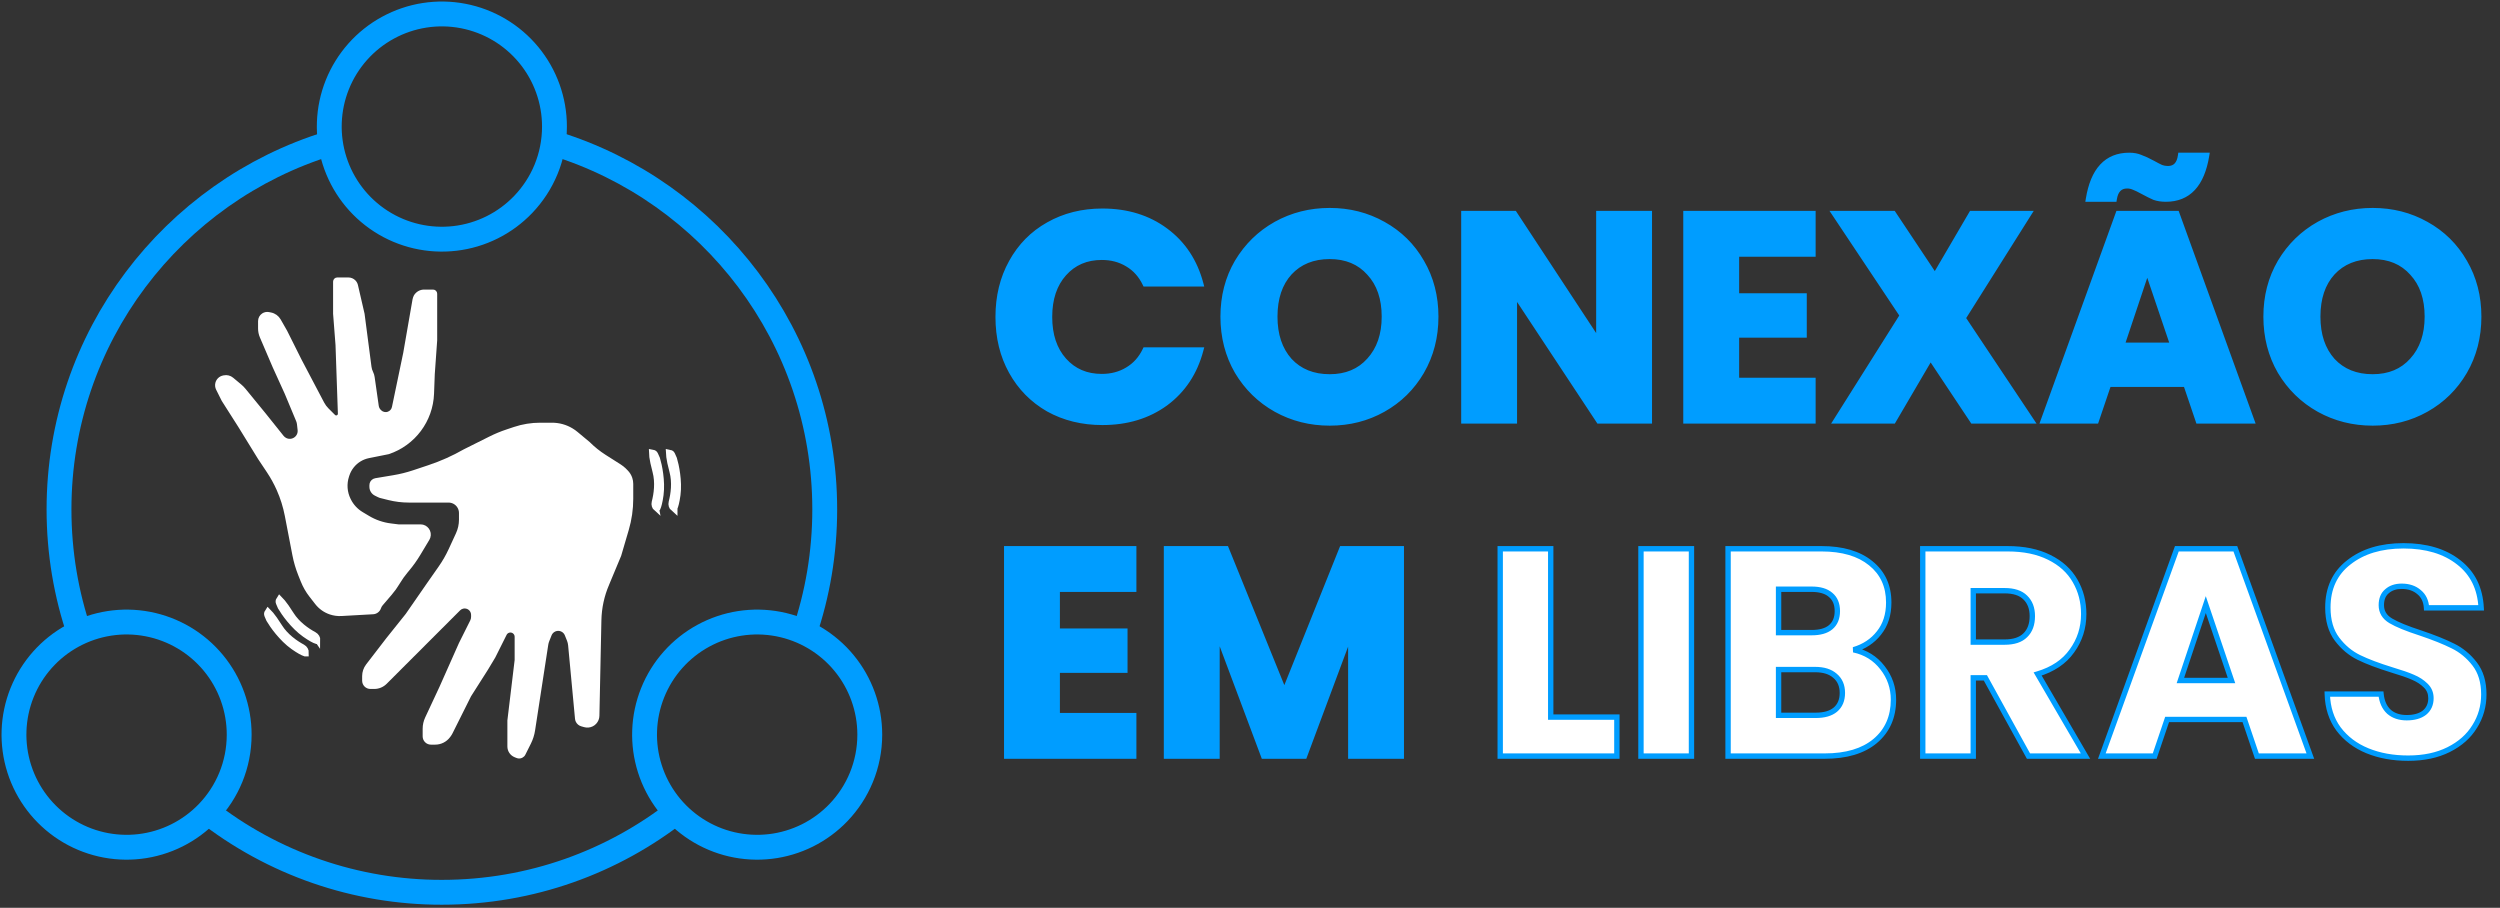
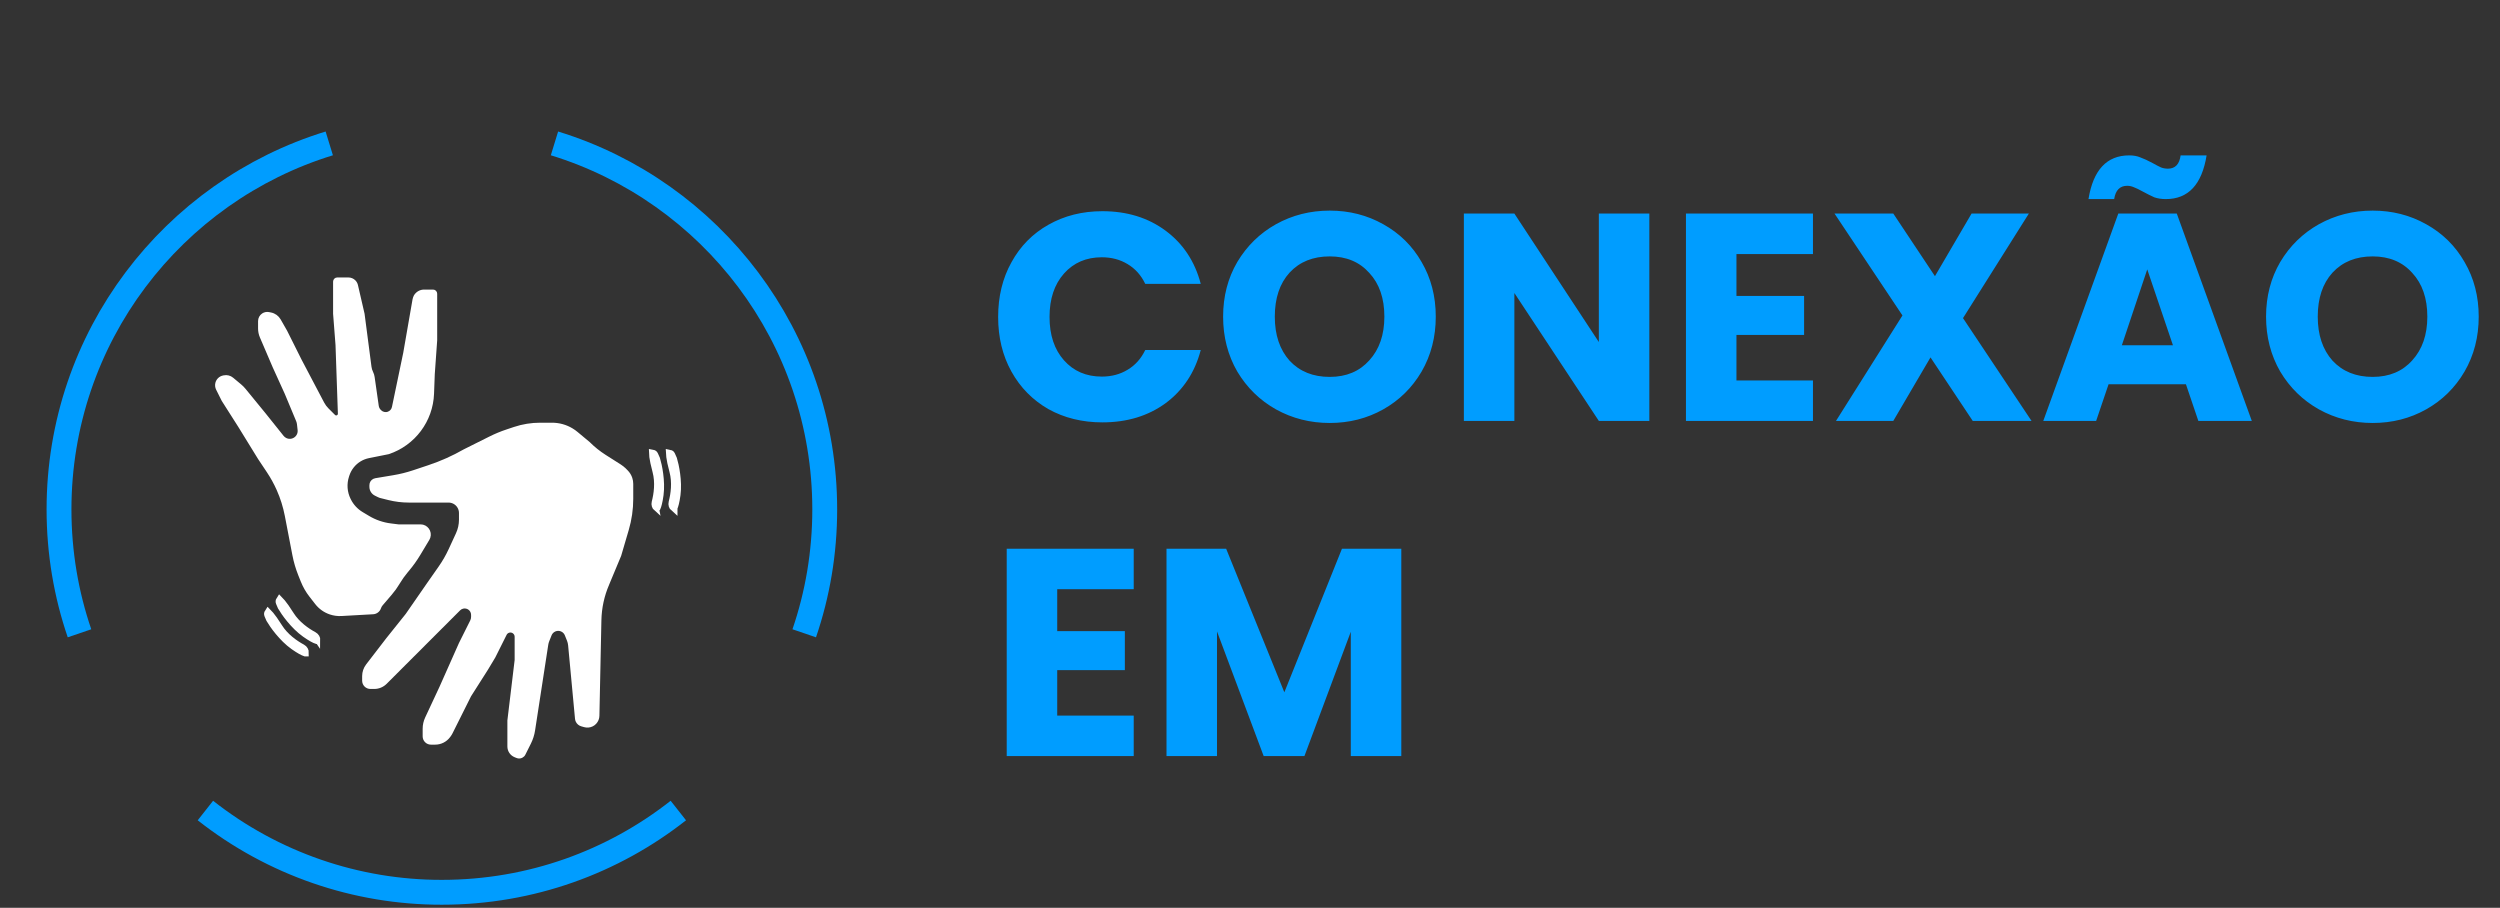
<svg xmlns="http://www.w3.org/2000/svg" width="179" height="65" viewBox="0 0 179 65" fill="none">
  <rect x="0" y="0" width="179" height="65" fill="#333333" stroke="none" />
  <mask id="path-1-outside-1_315_5" maskUnits="userSpaceOnUse" x="70.769" y="10.136" width="108" height="45" fill="black">
    <rect fill="white" x="70.769" y="10.136" width="108" height="45" />
-     <path d="M71.467 22.693C71.467 21.227 71.784 19.922 72.419 18.781C73.053 17.625 73.934 16.729 75.062 16.095C76.204 15.446 77.494 15.122 78.932 15.122C80.694 15.122 82.203 15.587 83.458 16.518C84.712 17.448 85.551 18.717 85.974 20.324H81.999C81.702 19.704 81.279 19.232 80.73 18.907C80.194 18.583 79.581 18.421 78.89 18.421C77.776 18.421 76.874 18.809 76.183 19.584C75.492 20.36 75.147 21.396 75.147 22.693C75.147 23.99 75.492 25.026 76.183 25.801C76.874 26.577 77.776 26.964 78.89 26.964C79.581 26.964 80.194 26.802 80.73 26.478C81.279 26.154 81.702 25.681 81.999 25.061H85.974C85.551 26.668 84.712 27.937 83.458 28.868C82.203 29.784 80.694 30.242 78.932 30.242C77.494 30.242 76.204 29.925 75.062 29.291C73.934 28.642 73.053 27.747 72.419 26.605C71.784 25.463 71.467 24.159 71.467 22.693ZM95.209 30.285C93.814 30.285 92.531 29.96 91.361 29.312C90.205 28.663 89.281 27.761 88.59 26.605C87.914 25.435 87.575 24.124 87.575 22.672C87.575 21.22 87.914 19.916 88.59 18.759C89.281 17.603 90.205 16.701 91.361 16.053C92.531 15.404 93.814 15.08 95.209 15.08C96.605 15.08 97.881 15.404 99.037 16.053C100.207 16.701 101.123 17.603 101.786 18.759C102.463 19.916 102.801 21.22 102.801 22.672C102.801 24.124 102.463 25.435 101.786 26.605C101.109 27.761 100.193 28.663 99.037 29.312C97.881 29.96 96.605 30.285 95.209 30.285ZM95.209 26.986C96.394 26.986 97.338 26.591 98.043 25.801C98.762 25.012 99.121 23.969 99.121 22.672C99.121 21.36 98.762 20.317 98.043 19.542C97.338 18.752 96.394 18.358 95.209 18.358C94.011 18.358 93.052 18.745 92.333 19.521C91.629 20.296 91.276 21.346 91.276 22.672C91.276 23.983 91.629 25.033 92.333 25.823C93.052 26.598 94.011 26.986 95.209 26.986ZM118.093 30.137H114.477L108.429 20.98V30.137H104.813V15.291H108.429L114.477 24.49V15.291H118.093V30.137ZM124.33 18.189V21.191H129.173V23.983H124.33V27.239H129.808V30.137H120.714V15.291H129.808V18.189H124.33ZM141.248 30.137L138.224 25.59L135.56 30.137H131.457L136.215 22.587L131.352 15.291H135.56L138.542 19.774L141.164 15.291H145.266L140.551 22.777L145.457 30.137H141.248ZM156.513 27.514H150.973L150.084 30.137H146.299L151.67 15.291H155.858L161.229 30.137H157.401L156.513 27.514ZM155.583 24.723L153.743 19.288L151.924 24.723H155.583ZM149.535 14.255C149.873 12.169 150.846 11.125 152.453 11.125C152.763 11.125 153.031 11.175 153.256 11.273C153.496 11.358 153.785 11.492 154.124 11.675C154.377 11.816 154.582 11.922 154.737 11.992C154.892 12.049 155.054 12.077 155.223 12.077C155.745 12.077 156.048 11.76 156.132 11.125H157.993C157.655 13.212 156.682 14.255 155.075 14.255C154.765 14.255 154.49 14.213 154.25 14.128C154.025 14.03 153.743 13.889 153.405 13.705C153.151 13.564 152.946 13.466 152.791 13.409C152.636 13.339 152.474 13.303 152.305 13.303C151.783 13.303 151.473 13.621 151.374 14.255H149.535ZM169.884 30.285C168.489 30.285 167.206 29.96 166.036 29.312C164.88 28.663 163.956 27.761 163.265 26.605C162.589 25.435 162.25 24.124 162.25 22.672C162.25 21.22 162.589 19.916 163.265 18.759C163.956 17.603 164.88 16.701 166.036 16.053C167.206 15.404 168.489 15.08 169.884 15.08C171.28 15.08 172.556 15.404 173.712 16.053C174.882 16.701 175.799 17.603 176.461 18.759C177.138 19.916 177.476 21.22 177.476 22.672C177.476 24.124 177.138 25.435 176.461 26.605C175.784 27.761 174.868 28.663 173.712 29.312C172.556 29.96 171.28 30.285 169.884 30.285ZM169.884 26.986C171.069 26.986 172.013 26.591 172.718 25.801C173.437 25.012 173.797 23.969 173.797 22.672C173.797 21.36 173.437 20.317 172.718 19.542C172.013 18.752 171.069 18.358 169.884 18.358C168.686 18.358 167.727 18.745 167.008 19.521C166.304 20.296 165.951 21.346 165.951 22.672C165.951 23.983 166.304 25.033 167.008 25.823C167.727 26.598 168.686 26.986 169.884 26.986ZM75.697 42.188V45.191H80.539V47.983H75.697V51.239H81.174V54.136H72.081V39.291H81.174V42.188H75.697ZM100.333 39.291V54.136H96.717V45.234L93.397 54.136H90.479L87.138 45.212V54.136H83.521V39.291H87.793L91.959 49.569L96.083 39.291H100.333Z" />
    <path d="M111.031 51.345H115.768V54.136H107.415V39.291H111.031V51.345ZM121.109 39.291V54.136H117.493V39.291H121.109ZM132.717 46.524C133.577 46.707 134.268 47.137 134.789 47.813C135.311 48.476 135.572 49.237 135.572 50.097C135.572 51.338 135.135 52.325 134.261 53.058C133.401 53.777 132.195 54.136 130.644 54.136H123.729V39.291H130.412C131.92 39.291 133.098 39.637 133.943 40.328C134.803 41.018 135.233 41.956 135.233 43.14C135.233 44.014 135.001 44.74 134.536 45.318C134.084 45.896 133.478 46.298 132.717 46.524ZM127.346 45.297H129.714C130.306 45.297 130.757 45.17 131.067 44.916C131.392 44.649 131.554 44.261 131.554 43.753C131.554 43.246 131.392 42.858 131.067 42.59C130.757 42.322 130.306 42.188 129.714 42.188H127.346V45.297ZM130.01 51.218C130.616 51.218 131.082 51.084 131.406 50.816C131.744 50.534 131.913 50.133 131.913 49.611C131.913 49.089 131.737 48.681 131.385 48.385C131.046 48.089 130.574 47.94 129.968 47.94H127.346V51.218H130.01ZM145.24 54.136L142.152 48.532H141.285V54.136H137.669V39.291H143.738C144.908 39.291 145.902 39.496 146.72 39.905C147.552 40.313 148.172 40.877 148.581 41.596C148.99 42.301 149.194 43.091 149.194 43.965C149.194 44.952 148.912 45.833 148.348 46.608C147.798 47.384 146.981 47.933 145.895 48.258L149.321 54.136H145.24ZM141.285 45.974H143.527C144.189 45.974 144.683 45.812 145.007 45.487C145.345 45.163 145.515 44.705 145.515 44.113C145.515 43.549 145.345 43.105 145.007 42.781C144.683 42.456 144.189 42.294 143.527 42.294H141.285V45.974ZM160.705 51.514H155.165L154.277 54.136H150.491L155.863 39.291H160.05L165.421 54.136H161.594L160.705 51.514ZM159.775 48.723L157.935 43.288L156.116 48.723H159.775ZM172.427 54.285C171.342 54.285 170.369 54.108 169.509 53.756C168.649 53.403 167.958 52.882 167.436 52.191C166.929 51.5 166.661 50.668 166.633 49.696H170.482C170.538 50.245 170.728 50.668 171.053 50.964C171.377 51.246 171.8 51.387 172.321 51.387C172.857 51.387 173.28 51.267 173.59 51.028C173.9 50.774 174.055 50.429 174.055 49.992C174.055 49.625 173.929 49.322 173.675 49.082C173.435 48.843 173.132 48.645 172.766 48.49C172.413 48.335 171.906 48.159 171.243 47.962C170.284 47.666 169.502 47.37 168.896 47.073C168.289 46.777 167.768 46.34 167.331 45.762C166.894 45.184 166.675 44.43 166.675 43.5C166.675 42.118 167.176 41.039 168.177 40.264C169.178 39.475 170.482 39.08 172.089 39.08C173.724 39.08 175.042 39.475 176.043 40.264C177.044 41.039 177.58 42.125 177.65 43.521H173.738C173.71 43.041 173.534 42.668 173.21 42.4C172.885 42.118 172.469 41.977 171.962 41.977C171.525 41.977 171.172 42.097 170.905 42.337C170.637 42.562 170.503 42.893 170.503 43.33C170.503 43.81 170.728 44.183 171.18 44.451C171.631 44.719 172.336 45.008 173.294 45.318C174.253 45.642 175.028 45.953 175.62 46.249C176.227 46.545 176.748 46.975 177.185 47.539C177.622 48.103 177.841 48.829 177.841 49.717C177.841 50.563 177.622 51.331 177.185 52.022C176.762 52.713 176.142 53.262 175.324 53.671C174.507 54.08 173.541 54.285 172.427 54.285Z" />
  </mask>
  <path d="M71.467 22.693C71.467 21.227 71.784 19.922 72.419 18.781C73.053 17.625 73.934 16.729 75.062 16.095C76.204 15.446 77.494 15.122 78.932 15.122C80.694 15.122 82.203 15.587 83.458 16.518C84.712 17.448 85.551 18.717 85.974 20.324H81.999C81.702 19.704 81.279 19.232 80.73 18.907C80.194 18.583 79.581 18.421 78.89 18.421C77.776 18.421 76.874 18.809 76.183 19.584C75.492 20.36 75.147 21.396 75.147 22.693C75.147 23.99 75.492 25.026 76.183 25.801C76.874 26.577 77.776 26.964 78.89 26.964C79.581 26.964 80.194 26.802 80.73 26.478C81.279 26.154 81.702 25.681 81.999 25.061H85.974C85.551 26.668 84.712 27.937 83.458 28.868C82.203 29.784 80.694 30.242 78.932 30.242C77.494 30.242 76.204 29.925 75.062 29.291C73.934 28.642 73.053 27.747 72.419 26.605C71.784 25.463 71.467 24.159 71.467 22.693ZM95.209 30.285C93.814 30.285 92.531 29.96 91.361 29.312C90.205 28.663 89.281 27.761 88.59 26.605C87.914 25.435 87.575 24.124 87.575 22.672C87.575 21.22 87.914 19.916 88.59 18.759C89.281 17.603 90.205 16.701 91.361 16.053C92.531 15.404 93.814 15.08 95.209 15.08C96.605 15.08 97.881 15.404 99.037 16.053C100.207 16.701 101.123 17.603 101.786 18.759C102.463 19.916 102.801 21.22 102.801 22.672C102.801 24.124 102.463 25.435 101.786 26.605C101.109 27.761 100.193 28.663 99.037 29.312C97.881 29.96 96.605 30.285 95.209 30.285ZM95.209 26.986C96.394 26.986 97.338 26.591 98.043 25.801C98.762 25.012 99.121 23.969 99.121 22.672C99.121 21.36 98.762 20.317 98.043 19.542C97.338 18.752 96.394 18.358 95.209 18.358C94.011 18.358 93.052 18.745 92.333 19.521C91.629 20.296 91.276 21.346 91.276 22.672C91.276 23.983 91.629 25.033 92.333 25.823C93.052 26.598 94.011 26.986 95.209 26.986ZM118.093 30.137H114.477L108.429 20.98V30.137H104.813V15.291H108.429L114.477 24.49V15.291H118.093V30.137ZM124.33 18.189V21.191H129.173V23.983H124.33V27.239H129.808V30.137H120.714V15.291H129.808V18.189H124.33ZM141.248 30.137L138.224 25.59L135.56 30.137H131.457L136.215 22.587L131.352 15.291H135.56L138.542 19.774L141.164 15.291H145.266L140.551 22.777L145.457 30.137H141.248ZM156.513 27.514H150.973L150.084 30.137H146.299L151.67 15.291H155.858L161.229 30.137H157.401L156.513 27.514ZM155.583 24.723L153.743 19.288L151.924 24.723H155.583ZM149.535 14.255C149.873 12.169 150.846 11.125 152.453 11.125C152.763 11.125 153.031 11.175 153.256 11.273C153.496 11.358 153.785 11.492 154.124 11.675C154.377 11.816 154.582 11.922 154.737 11.992C154.892 12.049 155.054 12.077 155.223 12.077C155.745 12.077 156.048 11.76 156.132 11.125H157.993C157.655 13.212 156.682 14.255 155.075 14.255C154.765 14.255 154.49 14.213 154.25 14.128C154.025 14.03 153.743 13.889 153.405 13.705C153.151 13.564 152.946 13.466 152.791 13.409C152.636 13.339 152.474 13.303 152.305 13.303C151.783 13.303 151.473 13.621 151.374 14.255H149.535ZM169.884 30.285C168.489 30.285 167.206 29.96 166.036 29.312C164.88 28.663 163.956 27.761 163.265 26.605C162.589 25.435 162.25 24.124 162.25 22.672C162.25 21.22 162.589 19.916 163.265 18.759C163.956 17.603 164.88 16.701 166.036 16.053C167.206 15.404 168.489 15.08 169.884 15.08C171.28 15.08 172.556 15.404 173.712 16.053C174.882 16.701 175.799 17.603 176.461 18.759C177.138 19.916 177.476 21.22 177.476 22.672C177.476 24.124 177.138 25.435 176.461 26.605C175.784 27.761 174.868 28.663 173.712 29.312C172.556 29.96 171.28 30.285 169.884 30.285ZM169.884 26.986C171.069 26.986 172.013 26.591 172.718 25.801C173.437 25.012 173.797 23.969 173.797 22.672C173.797 21.36 173.437 20.317 172.718 19.542C172.013 18.752 171.069 18.358 169.884 18.358C168.686 18.358 167.727 18.745 167.008 19.521C166.304 20.296 165.951 21.346 165.951 22.672C165.951 23.983 166.304 25.033 167.008 25.823C167.727 26.598 168.686 26.986 169.884 26.986ZM75.697 42.188V45.191H80.539V47.983H75.697V51.239H81.174V54.136H72.081V39.291H81.174V42.188H75.697ZM100.333 39.291V54.136H96.717V45.234L93.397 54.136H90.479L87.138 45.212V54.136H83.521V39.291H87.793L91.959 49.569L96.083 39.291H100.333Z" fill="#009DFF" />
-   <path d="M111.031 51.345H115.768V54.136H107.415V39.291H111.031V51.345ZM121.109 39.291V54.136H117.493V39.291H121.109ZM132.717 46.524C133.577 46.707 134.268 47.137 134.789 47.813C135.311 48.476 135.572 49.237 135.572 50.097C135.572 51.338 135.135 52.325 134.261 53.058C133.401 53.777 132.195 54.136 130.644 54.136H123.729V39.291H130.412C131.92 39.291 133.098 39.637 133.943 40.328C134.803 41.018 135.233 41.956 135.233 43.14C135.233 44.014 135.001 44.74 134.536 45.318C134.084 45.896 133.478 46.298 132.717 46.524ZM127.346 45.297H129.714C130.306 45.297 130.757 45.17 131.067 44.916C131.392 44.649 131.554 44.261 131.554 43.753C131.554 43.246 131.392 42.858 131.067 42.59C130.757 42.322 130.306 42.188 129.714 42.188H127.346V45.297ZM130.01 51.218C130.616 51.218 131.082 51.084 131.406 50.816C131.744 50.534 131.913 50.133 131.913 49.611C131.913 49.089 131.737 48.681 131.385 48.385C131.046 48.089 130.574 47.94 129.968 47.94H127.346V51.218H130.01ZM145.24 54.136L142.152 48.532H141.285V54.136H137.669V39.291H143.738C144.908 39.291 145.902 39.496 146.72 39.905C147.552 40.313 148.172 40.877 148.581 41.596C148.99 42.301 149.194 43.091 149.194 43.965C149.194 44.952 148.912 45.833 148.348 46.608C147.798 47.384 146.981 47.933 145.895 48.258L149.321 54.136H145.24ZM141.285 45.974H143.527C144.189 45.974 144.683 45.812 145.007 45.487C145.345 45.163 145.515 44.705 145.515 44.113C145.515 43.549 145.345 43.105 145.007 42.781C144.683 42.456 144.189 42.294 143.527 42.294H141.285V45.974ZM160.705 51.514H155.165L154.277 54.136H150.491L155.863 39.291H160.05L165.421 54.136H161.594L160.705 51.514ZM159.775 48.723L157.935 43.288L156.116 48.723H159.775ZM172.427 54.285C171.342 54.285 170.369 54.108 169.509 53.756C168.649 53.403 167.958 52.882 167.436 52.191C166.929 51.5 166.661 50.668 166.633 49.696H170.482C170.538 50.245 170.728 50.668 171.053 50.964C171.377 51.246 171.8 51.387 172.321 51.387C172.857 51.387 173.28 51.267 173.59 51.028C173.9 50.774 174.055 50.429 174.055 49.992C174.055 49.625 173.929 49.322 173.675 49.082C173.435 48.843 173.132 48.645 172.766 48.49C172.413 48.335 171.906 48.159 171.243 47.962C170.284 47.666 169.502 47.37 168.896 47.073C168.289 46.777 167.768 46.34 167.331 45.762C166.894 45.184 166.675 44.43 166.675 43.5C166.675 42.118 167.176 41.039 168.177 40.264C169.178 39.475 170.482 39.08 172.089 39.08C173.724 39.08 175.042 39.475 176.043 40.264C177.044 41.039 177.58 42.125 177.65 43.521H173.738C173.71 43.041 173.534 42.668 173.21 42.4C172.885 42.118 172.469 41.977 171.962 41.977C171.525 41.977 171.172 42.097 170.905 42.337C170.637 42.562 170.503 42.893 170.503 43.33C170.503 43.81 170.728 44.183 171.18 44.451C171.631 44.719 172.336 45.008 173.294 45.318C174.253 45.642 175.028 45.953 175.62 46.249C176.227 46.545 176.748 46.975 177.185 47.539C177.622 48.103 177.841 48.829 177.841 49.717C177.841 50.563 177.622 51.331 177.185 52.022C176.762 52.713 176.142 53.262 175.324 53.671C174.507 54.08 173.541 54.285 172.427 54.285Z" fill="white" />
-   <path d="M72.419 18.781L72.587 18.874L72.587 18.873L72.419 18.781ZM75.062 16.095L75.156 16.262L75.157 16.262L75.062 16.095ZM83.458 16.518L83.572 16.363L83.458 16.518ZM85.974 20.324V20.517H86.224L86.16 20.275L85.974 20.324ZM81.999 20.324L81.825 20.407L81.877 20.517H81.999V20.324ZM80.73 18.907L80.63 19.072L80.632 19.073L80.73 18.907ZM76.183 19.584L76.327 19.712L76.183 19.584ZM76.183 25.801L76.04 25.929L76.183 25.801ZM80.73 26.478L80.632 26.312L80.63 26.314L80.73 26.478ZM81.999 25.061V24.869H81.877L81.825 24.978L81.999 25.061ZM85.974 25.061L86.16 25.11L86.224 24.869H85.974V25.061ZM83.458 28.868L83.571 29.023L83.572 29.022L83.458 28.868ZM75.062 29.291L74.966 29.457L74.969 29.459L75.062 29.291ZM72.419 26.605L72.587 26.512L72.419 26.605ZM71.659 22.693C71.659 21.255 71.97 19.984 72.587 18.874L72.251 18.687C71.599 19.861 71.275 21.198 71.275 22.693H71.659ZM72.587 18.873C73.205 17.748 74.061 16.879 75.156 16.262L74.968 15.927C73.808 16.58 72.902 17.501 72.25 18.688L72.587 18.873ZM75.157 16.262C76.267 15.632 77.524 15.314 78.932 15.314V14.93C77.464 14.93 76.141 15.261 74.967 15.928L75.157 16.262ZM78.932 15.314C80.659 15.314 82.126 15.77 83.343 16.672L83.572 16.363C82.28 15.405 80.73 14.93 78.932 14.93V15.314ZM83.343 16.672C84.56 17.575 85.376 18.805 85.788 20.373L86.16 20.275C85.727 18.629 84.864 17.322 83.572 16.363L83.343 16.672ZM85.974 20.132H81.999V20.517H85.974V20.132ZM82.172 20.241C81.861 19.589 81.413 19.087 80.827 18.742L80.632 19.073C81.146 19.376 81.544 19.819 81.825 20.407L82.172 20.241ZM80.829 18.743C80.26 18.399 79.612 18.229 78.89 18.229V18.613C79.549 18.613 80.127 18.768 80.63 19.072L80.829 18.743ZM78.89 18.229C77.726 18.229 76.77 18.637 76.04 19.456L76.327 19.712C76.978 18.981 77.826 18.613 78.89 18.613V18.229ZM76.04 19.456C75.31 20.275 74.955 21.361 74.955 22.693H75.339C75.339 21.431 75.674 20.444 76.327 19.712L76.04 19.456ZM74.955 22.693C74.955 24.025 75.31 25.11 76.04 25.929L76.327 25.674C75.674 24.941 75.339 23.955 75.339 22.693H74.955ZM76.04 25.929C76.77 26.749 77.726 27.157 78.89 27.157V26.772C77.826 26.772 76.978 26.405 76.327 25.674L76.04 25.929ZM78.89 27.157C79.612 27.157 80.26 26.987 80.829 26.642L80.63 26.314C80.127 26.618 79.549 26.772 78.89 26.772V27.157ZM80.827 26.644C81.413 26.299 81.861 25.796 82.172 25.144L81.825 24.978C81.544 25.567 81.146 26.009 80.632 26.312L80.827 26.644ZM81.999 25.253H85.974V24.869H81.999V25.253ZM85.788 25.012C85.376 26.58 84.56 27.811 83.343 28.713L83.572 29.022C84.864 28.064 85.727 26.757 86.16 25.11L85.788 25.012ZM83.344 28.712C82.127 29.602 80.659 30.05 78.932 30.05V30.434C80.73 30.434 82.279 29.966 83.571 29.023L83.344 28.712ZM78.932 30.05C77.523 30.05 76.266 29.739 75.156 29.122L74.969 29.459C76.142 30.11 77.465 30.434 78.932 30.434V30.05ZM75.158 29.124C74.061 28.493 73.204 27.623 72.587 26.512L72.251 26.698C72.902 27.871 73.808 28.791 74.966 29.457L75.158 29.124ZM72.587 26.512C71.97 25.402 71.659 24.13 71.659 22.693H71.275C71.275 24.188 71.599 25.524 72.251 26.698L72.587 26.512ZM91.361 29.312L91.267 29.479L91.267 29.48L91.361 29.312ZM88.59 26.605L88.424 26.701L88.425 26.703L88.59 26.605ZM88.59 18.759L88.425 18.661L88.424 18.662L88.59 18.759ZM91.361 16.053L91.267 15.884L91.267 15.885L91.361 16.053ZM99.037 16.053L98.943 16.22L98.944 16.221L99.037 16.053ZM101.786 18.759L101.619 18.855L101.62 18.857L101.786 18.759ZM101.786 26.605L101.952 26.702L101.952 26.701L101.786 26.605ZM99.037 29.312L99.131 29.479L99.037 29.312ZM98.043 25.801L97.901 25.672L97.9 25.673L98.043 25.801ZM98.043 19.542L97.9 19.67L97.902 19.673L98.043 19.542ZM92.333 19.521L92.192 19.39L92.191 19.391L92.333 19.521ZM92.333 25.823L92.19 25.951L92.192 25.953L92.333 25.823ZM95.209 30.092C93.845 30.092 92.594 29.776 91.454 29.144L91.267 29.48C92.467 30.145 93.782 30.477 95.209 30.477V30.092ZM91.455 29.144C90.328 28.512 89.429 27.634 88.755 26.506L88.425 26.703C89.133 27.888 90.081 28.814 91.267 29.479L91.455 29.144ZM88.757 26.509C88.098 25.37 87.768 24.093 87.768 22.672H87.383C87.383 24.155 87.729 25.5 88.424 26.701L88.757 26.509ZM87.768 22.672C87.768 21.251 88.098 19.981 88.756 18.857L88.424 18.662C87.729 19.85 87.383 21.188 87.383 22.672H87.768ZM88.755 18.858C89.429 17.73 90.328 16.852 91.455 16.22L91.267 15.885C90.081 16.55 89.133 17.476 88.425 18.661L88.755 18.858ZM91.454 16.221C92.594 15.589 93.845 15.272 95.209 15.272V14.888C93.782 14.888 92.467 15.22 91.267 15.884L91.454 16.221ZM95.209 15.272C96.574 15.272 97.817 15.589 98.943 16.22L99.131 15.885C97.945 15.22 96.636 14.888 95.209 14.888V15.272ZM98.944 16.221C100.083 16.852 100.974 17.73 101.619 18.855L101.953 18.664C101.273 17.477 100.331 16.55 99.13 15.884L98.944 16.221ZM101.62 18.857C102.278 19.981 102.609 21.251 102.609 22.672H102.993C102.993 21.188 102.647 19.85 101.952 18.662L101.62 18.857ZM102.609 22.672C102.609 24.093 102.278 25.37 101.62 26.509L101.952 26.701C102.647 25.5 102.993 24.155 102.993 22.672H102.609ZM101.62 26.508C100.96 27.635 100.069 28.512 98.943 29.144L99.131 29.479C100.317 28.814 101.258 27.887 101.952 26.702L101.62 26.508ZM98.943 29.144C97.817 29.776 96.574 30.092 95.209 30.092V30.477C96.636 30.477 97.945 30.145 99.131 29.479L98.943 29.144ZM95.209 27.178C96.441 27.178 97.441 26.765 98.186 25.929L97.9 25.673C97.236 26.417 96.346 26.793 95.209 26.793V27.178ZM98.185 25.931C98.943 25.099 99.314 24.006 99.314 22.672H98.929C98.929 23.931 98.581 24.925 97.901 25.672L98.185 25.931ZM99.314 22.672C99.314 21.324 98.943 20.23 98.184 19.411L97.902 19.673C98.581 20.404 98.929 21.397 98.929 22.672H99.314ZM98.186 19.414C97.441 18.578 96.441 18.165 95.209 18.165V18.55C96.346 18.55 97.236 18.926 97.9 19.67L98.186 19.414ZM95.209 18.165C93.965 18.165 92.953 18.57 92.192 19.39L92.474 19.651C93.152 18.921 94.057 18.55 95.209 18.55V18.165ZM92.191 19.391C91.446 20.211 91.084 21.312 91.084 22.672H91.468C91.468 21.381 91.811 20.381 92.476 19.65L92.191 19.391ZM91.084 22.672C91.084 24.018 91.447 25.118 92.19 25.951L92.477 25.695C91.81 24.948 91.468 23.947 91.468 22.672H91.084ZM92.192 25.953C92.953 26.773 93.965 27.178 95.209 27.178V26.793C94.057 26.793 93.152 26.422 92.474 25.692L92.192 25.953ZM118.093 30.137V30.329H118.285V30.137H118.093ZM114.477 30.137L114.317 30.242L114.374 30.329H114.477V30.137ZM108.429 20.98L108.589 20.874L108.237 20.34V20.98H108.429ZM108.429 30.137V30.329H108.621V30.137H108.429ZM104.813 30.137H104.621V30.329H104.813V30.137ZM104.813 15.291V15.099H104.621V15.291H104.813ZM108.429 15.291L108.59 15.186L108.533 15.099H108.429V15.291ZM114.477 24.49L114.316 24.596L114.669 25.133V24.49H114.477ZM114.477 15.291V15.099H114.285V15.291H114.477ZM118.093 15.291H118.285V15.099H118.093V15.291ZM118.093 29.944H114.477V30.329H118.093V29.944ZM114.637 30.03L108.589 20.874L108.269 21.086L114.317 30.242L114.637 30.03ZM108.237 20.98V30.137H108.621V20.98H108.237ZM108.429 29.944H104.813V30.329H108.429V29.944ZM105.005 30.137V15.291H104.621V30.137H105.005ZM104.813 15.484H108.429V15.099H104.813V15.484ZM108.268 15.397L114.316 24.596L114.638 24.385L108.59 15.186L108.268 15.397ZM114.669 24.49V15.291H114.285V24.49H114.669ZM114.477 15.484H118.093V15.099H114.477V15.484ZM117.901 15.291V30.137H118.285V15.291H117.901ZM124.33 18.189V17.996H124.138V18.189H124.33ZM124.33 21.191H124.138V21.384H124.33V21.191ZM129.173 21.191H129.365V20.999H129.173V21.191ZM129.173 23.983V24.175H129.365V23.983H129.173ZM124.33 23.983V23.791H124.138V23.983H124.33ZM124.33 27.239H124.138V27.432H124.33V27.239ZM129.808 27.239H130V27.047H129.808V27.239ZM129.808 30.137V30.329H130V30.137H129.808ZM120.714 30.137H120.522V30.329H120.714V30.137ZM120.714 15.291V15.099H120.522V15.291H120.714ZM129.808 15.291H130V15.099H129.808V15.291ZM129.808 18.189V18.381H130V18.189H129.808ZM124.138 18.189V21.191H124.523V18.189H124.138ZM124.33 21.384H129.173V20.999H124.33V21.384ZM128.981 21.191V23.983H129.365V21.191H128.981ZM129.173 23.791H124.33V24.175H129.173V23.791ZM124.138 23.983V27.239H124.523V23.983H124.138ZM124.33 27.432H129.808V27.047H124.33V27.432ZM129.615 27.239V30.137H130V27.239H129.615ZM129.808 29.944H120.714V30.329H129.808V29.944ZM120.907 30.137V15.291H120.522V30.137H120.907ZM120.714 15.484H129.808V15.099H120.714V15.484ZM129.615 15.291V18.189H130V15.291H129.615ZM129.808 17.996H124.33V18.381H129.808V17.996ZM141.248 30.137L141.088 30.243L141.145 30.329H141.248V30.137ZM138.224 25.59L138.384 25.483L138.214 25.227L138.058 25.493L138.224 25.59ZM135.56 30.137V30.329H135.67L135.726 30.234L135.56 30.137ZM131.457 30.137L131.295 30.034L131.109 30.329H131.457V30.137ZM136.215 22.587L136.378 22.689L136.444 22.584L136.375 22.48L136.215 22.587ZM131.352 15.291V15.099H130.992L131.192 15.398L131.352 15.291ZM135.56 15.291L135.72 15.185L135.663 15.099H135.56V15.291ZM138.542 19.774L138.381 19.881L138.552 20.137L138.707 19.872L138.542 19.774ZM141.164 15.291V15.099H141.053L140.998 15.194L141.164 15.291ZM145.266 15.291L145.429 15.394L145.615 15.099H145.266V15.291ZM140.55 22.777L140.388 22.675L140.321 22.78L140.391 22.884L140.55 22.777ZM145.457 30.137V30.329H145.816L145.617 30.03L145.457 30.137ZM141.408 30.03L138.384 25.483L138.064 25.696L141.088 30.243L141.408 30.03ZM138.058 25.493L135.394 30.039L135.726 30.234L138.39 25.687L138.058 25.493ZM135.56 29.944H131.457V30.329H135.56V29.944ZM131.62 30.239L136.378 22.689L136.053 22.485L131.295 30.034L131.62 30.239ZM136.375 22.48L131.512 15.185L131.192 15.398L136.055 22.694L136.375 22.48ZM131.352 15.484H135.56V15.099H131.352V15.484ZM135.4 15.398L138.381 19.881L138.702 19.668L135.72 15.185L135.4 15.398ZM138.707 19.872L141.33 15.388L140.998 15.194L138.376 19.677L138.707 19.872ZM141.164 15.484H145.266V15.099H141.164V15.484ZM145.104 15.189L140.388 22.675L140.713 22.88L145.429 15.394L145.104 15.189ZM140.391 22.884L145.297 30.243L145.617 30.03L140.71 22.671L140.391 22.884ZM145.457 29.944H141.248V30.329H145.457V29.944ZM156.513 27.514L156.695 27.453L156.651 27.322H156.513V27.514ZM150.973 27.514V27.322H150.835L150.791 27.453L150.973 27.514ZM150.084 30.137V30.329H150.222L150.267 30.198L150.084 30.137ZM146.299 30.137L146.118 30.071L146.025 30.329H146.299V30.137ZM151.67 15.291V15.099H151.536L151.49 15.226L151.67 15.291ZM155.858 15.291L156.038 15.226L155.992 15.099H155.858V15.291ZM161.229 30.137V30.329H161.503L161.41 30.071L161.229 30.137ZM157.401 30.137L157.219 30.198L157.263 30.329H157.401V30.137ZM155.583 24.723V24.915H155.851L155.765 24.661L155.583 24.723ZM153.743 19.288L153.925 19.227L153.742 18.685L153.561 19.227L153.743 19.288ZM151.924 24.723L151.742 24.662L151.657 24.915H151.924V24.723ZM149.535 14.255L149.345 14.224L149.309 14.447H149.535V14.255ZM153.257 11.273L153.179 11.45L153.193 11.455L153.257 11.273ZM154.124 11.675L154.217 11.507L154.215 11.506L154.124 11.675ZM154.737 11.992L154.657 12.167L154.664 12.171L154.671 12.173L154.737 11.992ZM156.132 11.125V10.933H155.964L155.942 11.1L156.132 11.125ZM157.993 11.125L158.183 11.156L158.219 10.933H157.993V11.125ZM154.25 14.128L154.173 14.305L154.186 14.309L154.25 14.128ZM153.405 13.705L153.311 13.873L153.313 13.874L153.405 13.705ZM152.791 13.409L152.712 13.584L152.719 13.587L152.726 13.59L152.791 13.409ZM151.374 14.255V14.447H151.539L151.564 14.285L151.374 14.255ZM156.513 27.322H150.973V27.706H156.513V27.322ZM150.791 27.453L149.902 30.075L150.267 30.198L151.155 27.576L150.791 27.453ZM150.084 29.944H146.299V30.329H150.084V29.944ZM146.48 30.202L151.851 15.357L151.49 15.226L146.118 30.071L146.48 30.202ZM151.67 15.484H155.858V15.099H151.67V15.484ZM155.677 15.357L161.048 30.202L161.41 30.071L156.038 15.226L155.677 15.357ZM161.229 29.944H157.401V30.329H161.229V29.944ZM157.583 30.075L156.695 27.453L156.331 27.576L157.219 30.198L157.583 30.075ZM155.765 24.661L153.925 19.227L153.561 19.35L155.401 24.785L155.765 24.661ZM153.561 19.227L151.742 24.662L152.107 24.784L153.925 19.349L153.561 19.227ZM151.924 24.915H155.583V24.531H151.924V24.915ZM149.724 14.286C149.89 13.263 150.208 12.522 150.659 12.039C151.104 11.561 151.695 11.318 152.453 11.318V10.933C151.603 10.933 150.905 11.211 150.377 11.777C149.855 12.337 149.517 13.161 149.345 14.224L149.724 14.286ZM152.453 11.318C152.743 11.318 152.984 11.364 153.179 11.45L153.334 11.097C153.078 10.986 152.783 10.933 152.453 10.933V11.318ZM153.193 11.455C153.419 11.535 153.698 11.664 154.032 11.844L154.215 11.506C153.872 11.32 153.573 11.181 153.32 11.092L153.193 11.455ZM154.03 11.843C154.286 11.985 154.495 12.094 154.657 12.167L154.816 11.817C154.668 11.75 154.469 11.647 154.217 11.507L154.03 11.843ZM154.671 12.173C154.848 12.237 155.032 12.269 155.223 12.269V11.885C155.076 11.885 154.936 11.86 154.802 11.812L154.671 12.173ZM155.223 12.269C155.526 12.269 155.786 12.176 155.981 11.972C156.171 11.773 156.278 11.491 156.323 11.151L155.942 11.1C155.903 11.395 155.816 11.588 155.703 11.706C155.594 11.82 155.442 11.885 155.223 11.885V12.269ZM156.132 11.318H157.993V10.933H156.132V11.318ZM157.804 11.095C157.638 12.117 157.32 12.858 156.869 13.342C156.424 13.819 155.833 14.063 155.075 14.063V14.447C155.925 14.447 156.623 14.17 157.151 13.604C157.673 13.044 158.011 12.22 158.183 11.156L157.804 11.095ZM155.075 14.063C154.782 14.063 154.53 14.023 154.314 13.947L154.186 14.309C154.451 14.403 154.748 14.447 155.075 14.447V14.063ZM154.327 13.952C154.109 13.856 153.832 13.718 153.496 13.536L153.313 13.874C153.654 14.059 153.941 14.203 154.173 14.304L154.327 13.952ZM153.498 13.537C153.241 13.395 153.026 13.29 152.857 13.229L152.726 13.59C152.867 13.641 153.061 13.734 153.311 13.873L153.498 13.537ZM152.871 13.234C152.691 13.152 152.502 13.111 152.305 13.111V13.496C152.446 13.496 152.581 13.525 152.712 13.584L152.871 13.234ZM152.305 13.111C152.002 13.111 151.741 13.205 151.544 13.407C151.351 13.604 151.237 13.886 151.184 14.226L151.564 14.285C151.61 13.99 151.701 13.796 151.819 13.676C151.931 13.561 152.086 13.496 152.305 13.496V13.111ZM151.374 14.063H149.535V14.447H151.374V14.063ZM166.036 29.312L165.942 29.479L165.942 29.48L166.036 29.312ZM163.265 26.605L163.099 26.701L163.1 26.703L163.265 26.605ZM163.265 18.759L163.1 18.661L163.1 18.662L163.265 18.759ZM166.036 16.053L165.942 15.884L165.942 15.885L166.036 16.053ZM173.712 16.053L173.618 16.22L173.619 16.221L173.712 16.053ZM176.461 18.759L176.294 18.855L176.295 18.857L176.461 18.759ZM176.461 26.605L176.627 26.702L176.628 26.701L176.461 26.605ZM173.712 29.312L173.806 29.479L173.712 29.312ZM172.718 25.801L172.576 25.672L172.575 25.673L172.718 25.801ZM172.718 19.542L172.575 19.67L172.577 19.673L172.718 19.542ZM167.008 19.521L166.867 19.39L166.866 19.391L167.008 19.521ZM167.008 25.823L166.865 25.951L166.867 25.953L167.008 25.823ZM169.884 30.092C168.52 30.092 167.269 29.776 166.129 29.144L165.942 29.48C167.142 30.145 168.458 30.477 169.884 30.477V30.092ZM166.13 29.144C165.003 28.512 164.104 27.634 163.43 26.506L163.1 26.703C163.808 27.888 164.756 28.814 165.942 29.479L166.13 29.144ZM163.432 26.509C162.773 25.37 162.443 24.093 162.443 22.672H162.058C162.058 24.155 162.404 25.5 163.099 26.701L163.432 26.509ZM162.443 22.672C162.443 21.251 162.773 19.981 163.431 18.857L163.1 18.662C162.404 19.85 162.058 21.188 162.058 22.672H162.443ZM163.43 18.858C164.104 17.73 165.003 16.852 166.13 16.22L165.942 15.885C164.756 16.55 163.808 17.476 163.1 18.661L163.43 18.858ZM166.129 16.221C167.269 15.589 168.52 15.272 169.884 15.272V14.888C168.458 14.888 167.142 15.22 165.942 15.884L166.129 16.221ZM169.884 15.272C171.249 15.272 172.492 15.589 173.618 16.22L173.806 15.885C172.62 15.22 171.311 14.888 169.884 14.888V15.272ZM173.619 16.221C174.758 16.852 175.649 17.73 176.294 18.855L176.628 18.664C175.948 17.477 175.006 16.55 173.805 15.884L173.619 16.221ZM176.295 18.857C176.953 19.981 177.284 21.251 177.284 22.672H177.668C177.668 21.188 177.322 19.85 176.627 18.662L176.295 18.857ZM177.284 22.672C177.284 24.093 176.953 25.37 176.295 26.509L176.628 26.701C177.322 25.5 177.668 24.155 177.668 22.672H177.284ZM176.295 26.508C175.636 27.635 174.744 28.512 173.618 29.144L173.806 29.479C174.992 28.814 175.933 27.887 176.627 26.702L176.295 26.508ZM173.618 29.144C172.492 29.776 171.249 30.092 169.884 30.092V30.477C171.311 30.477 172.62 30.145 173.806 29.479L173.618 29.144ZM169.884 27.178C171.116 27.178 172.116 26.765 172.862 25.929L172.575 25.673C171.911 26.417 171.021 26.793 169.884 26.793V27.178ZM172.86 25.931C173.618 25.099 173.989 24.006 173.989 22.672H173.604C173.604 23.931 173.256 24.925 172.576 25.672L172.86 25.931ZM173.989 22.672C173.989 21.324 173.618 20.23 172.859 19.411L172.577 19.673C173.256 20.404 173.604 21.397 173.604 22.672H173.989ZM172.862 19.414C172.116 18.578 171.116 18.165 169.884 18.165V18.55C171.021 18.55 171.911 18.926 172.575 19.67L172.862 19.414ZM169.884 18.165C168.64 18.165 167.628 18.57 166.867 19.39L167.149 19.651C167.827 18.921 168.732 18.55 169.884 18.55V18.165ZM166.866 19.391C166.121 20.211 165.759 21.312 165.759 22.672H166.143C166.143 21.381 166.486 20.381 167.151 19.65L166.866 19.391ZM165.759 22.672C165.759 24.018 166.122 25.118 166.865 25.951L167.152 25.695C166.485 24.948 166.143 23.947 166.143 22.672H165.759ZM166.867 25.953C167.628 26.773 168.64 27.178 169.884 27.178V26.793C168.732 26.793 167.827 26.422 167.149 25.692L166.867 25.953ZM75.697 42.188V41.996H75.504V42.188H75.697ZM75.697 45.191H75.504V45.384H75.697V45.191ZM80.539 45.191H80.732V44.999H80.539V45.191ZM80.539 47.983V48.175H80.732V47.983H80.539ZM75.697 47.983V47.791H75.504V47.983H75.697ZM75.697 51.239H75.504V51.432H75.697V51.239ZM81.174 51.239H81.366V51.047H81.174V51.239ZM81.174 54.136V54.329H81.366V54.136H81.174ZM72.081 54.136H71.888V54.329H72.081V54.136ZM72.081 39.291V39.099H71.888V39.291H72.081ZM81.174 39.291H81.366V39.099H81.174V39.291ZM81.174 42.188V42.381H81.366V42.188H81.174ZM75.504 42.188V45.191H75.889V42.188H75.504ZM75.697 45.384H80.539V44.999H75.697V45.384ZM80.347 45.191V47.983H80.732V45.191H80.347ZM80.539 47.791H75.697V48.175H80.539V47.791ZM75.504 47.983V51.239H75.889V47.983H75.504ZM75.697 51.432H81.174V51.047H75.697V51.432ZM80.981 51.239V54.136H81.366V51.239H80.981ZM81.174 53.944H72.081V54.329H81.174V53.944ZM72.273 54.136V39.291H71.888V54.136H72.273ZM72.081 39.484H81.174V39.099H72.081V39.484ZM80.981 39.291V42.188H81.366V39.291H80.981ZM81.174 41.996H75.697V42.381H81.174V41.996ZM100.333 39.291H100.525V39.099H100.333V39.291ZM100.333 54.136V54.329H100.525V54.136H100.333ZM96.717 54.136H96.525V54.329H96.717V54.136ZM96.717 45.234H96.909L96.537 45.166L96.717 45.234ZM93.397 54.136V54.329H93.531L93.577 54.204L93.397 54.136ZM90.479 54.136L90.299 54.204L90.345 54.329H90.479V54.136ZM87.138 45.212L87.317 45.145L86.945 45.212H87.138ZM87.138 54.136V54.329H87.33V54.136H87.138ZM83.521 54.136H83.329V54.329H83.521V54.136ZM83.521 39.291V39.099H83.329V39.291H83.521ZM87.793 39.291L87.971 39.219L87.923 39.099H87.793V39.291ZM91.959 49.569L91.781 49.641L91.96 50.083L92.137 49.64L91.959 49.569ZM96.083 39.291V39.099H95.953L95.904 39.22L96.083 39.291ZM100.141 39.291V54.136H100.525V39.291H100.141ZM100.333 53.944H96.717V54.329H100.333V53.944ZM96.909 54.136V45.234H96.525V54.136H96.909ZM96.537 45.166L93.217 54.069L93.577 54.204L96.897 45.301L96.537 45.166ZM93.397 53.944H90.479V54.329H93.397V53.944ZM90.659 54.069L87.317 45.145L86.957 45.28L90.299 54.204L90.659 54.069ZM86.945 45.212V54.136H87.33V45.212H86.945ZM87.138 53.944H83.521V54.329H87.138V53.944ZM83.714 54.136V39.291H83.329V54.136H83.714ZM83.521 39.484H87.793V39.099H83.521V39.484ZM87.615 39.364L91.781 49.641L92.137 49.496L87.971 39.219L87.615 39.364ZM92.137 49.64L96.261 39.363L95.904 39.22L91.781 49.497L92.137 49.64ZM96.083 39.484H100.333V39.099H96.083V39.484ZM111.031 51.345H110.839V51.537H111.031V51.345ZM115.768 51.345H115.96V51.153H115.768V51.345ZM115.768 54.136V54.329H115.96V54.136H115.768ZM107.415 54.136H107.223V54.329H107.415V54.136ZM107.415 39.291V39.099H107.223V39.291H107.415ZM111.031 39.291H111.223V39.099H111.031V39.291ZM111.031 51.537H115.768V51.153H111.031V51.537ZM115.576 51.345V54.136H115.96V51.345H115.576ZM115.768 53.944H107.415V54.329H115.768V53.944ZM107.607 54.136V39.291H107.223V54.136H107.607ZM107.415 39.484H111.031V39.099H107.415V39.484ZM110.839 39.291V51.345H111.223V39.291H110.839ZM121.109 39.291H121.301V39.099H121.109V39.291ZM121.109 54.136V54.329H121.301V54.136H121.109ZM117.493 54.136H117.301V54.329H117.493V54.136ZM117.493 39.291V39.099H117.301V39.291H117.493ZM120.917 39.291V54.136H121.301V39.291H120.917ZM121.109 53.944H117.493V54.329H121.109V53.944ZM117.685 54.136V39.291H117.301V54.136H117.685ZM117.493 39.484H121.109V39.099H117.493V39.484ZM132.717 46.524L132.662 46.339L132.677 46.712L132.717 46.524ZM134.789 47.813L134.637 47.931L134.638 47.932L134.789 47.813ZM134.261 53.058L134.384 53.206L134.384 53.205L134.261 53.058ZM123.729 54.136H123.537V54.329H123.729V54.136ZM123.729 39.291V39.099H123.537V39.291H123.729ZM133.943 40.328L133.822 40.476L133.823 40.477L133.943 40.328ZM134.536 45.318L134.386 45.198L134.384 45.2L134.536 45.318ZM127.346 45.297H127.153V45.489H127.346V45.297ZM131.067 44.916L131.189 45.065L131.19 45.065L131.067 44.916ZM131.067 42.59L130.942 42.736L130.945 42.739L131.067 42.59ZM127.346 42.188V41.996H127.153V42.188H127.346ZM131.406 50.816L131.528 50.965L131.529 50.964L131.406 50.816ZM131.385 48.385L131.258 48.529L131.261 48.532L131.385 48.385ZM127.346 47.94V47.748H127.153V47.94H127.346ZM127.346 51.218H127.153V51.41H127.346V51.218ZM132.677 46.712C133.494 46.886 134.144 47.291 134.637 47.931L134.942 47.696C134.391 46.982 133.66 46.528 132.757 46.336L132.677 46.712ZM134.638 47.932C135.133 48.56 135.379 49.28 135.379 50.097H135.764C135.764 49.195 135.489 48.392 134.94 47.695L134.638 47.932ZM135.379 50.097C135.379 51.287 134.963 52.218 134.137 52.911L134.384 53.205C135.306 52.432 135.764 51.389 135.764 50.097H135.379ZM134.137 52.91C133.323 53.591 132.167 53.944 130.644 53.944V54.329C132.223 54.329 133.478 53.963 134.384 53.206L134.137 52.91ZM130.644 53.944H123.729V54.329H130.644V53.944ZM123.922 54.136V39.291H123.537V54.136H123.922ZM123.729 39.484H130.412V39.099H123.729V39.484ZM130.412 39.484C131.893 39.484 133.021 39.823 133.822 40.476L134.065 40.179C133.174 39.451 131.948 39.099 130.412 39.099V39.484ZM133.823 40.477C134.634 41.129 135.041 42.009 135.041 43.14H135.426C135.426 41.903 134.973 40.908 134.064 40.178L133.823 40.477ZM135.041 43.14C135.041 43.978 134.819 44.66 134.386 45.198L134.685 45.439C135.183 44.821 135.426 44.05 135.426 43.14H135.041ZM134.384 45.2C133.96 45.744 133.389 46.124 132.662 46.339L132.771 46.708C133.568 46.472 134.209 46.049 134.687 45.437L134.384 45.2ZM127.346 45.489H129.714V45.105H127.346V45.489ZM129.714 45.489C130.33 45.489 130.832 45.358 131.189 45.065L130.946 44.768C130.683 44.983 130.282 45.105 129.714 45.105V45.489ZM131.19 45.065C131.568 44.753 131.746 44.305 131.746 43.753H131.362C131.362 44.217 131.216 44.544 130.945 44.768L131.19 45.065ZM131.746 43.753C131.746 43.202 131.568 42.754 131.19 42.442L130.945 42.739C131.216 42.962 131.362 43.29 131.362 43.753H131.746ZM131.193 42.445C130.835 42.136 130.332 41.996 129.714 41.996V42.381C130.28 42.381 130.679 42.509 130.942 42.736L131.193 42.445ZM129.714 41.996H127.346V42.381H129.714V41.996ZM127.153 42.188V45.297H127.538V42.188H127.153ZM130.01 51.41C130.642 51.41 131.157 51.271 131.528 50.965L131.283 50.668C131.006 50.897 130.591 51.026 130.01 51.026V51.41ZM131.529 50.964C131.919 50.639 132.106 50.178 132.106 49.611H131.721C131.721 50.087 131.569 50.43 131.283 50.669L131.529 50.964ZM132.106 49.611C132.106 49.041 131.91 48.575 131.508 48.237L131.261 48.532C131.564 48.786 131.721 49.138 131.721 49.611H132.106ZM131.511 48.24C131.127 47.904 130.604 47.748 129.968 47.748V48.133C130.544 48.133 130.965 48.273 131.258 48.529L131.511 48.24ZM129.968 47.748H127.346V48.133H129.968V47.748ZM127.153 47.94V51.218H127.538V47.94H127.153ZM127.346 51.41H130.01V51.026H127.346V51.41ZM145.24 54.136L145.071 54.229L145.126 54.329H145.24V54.136ZM142.152 48.532L142.321 48.44L142.266 48.34H142.152V48.532ZM141.285 48.532V48.34H141.093V48.532H141.285ZM141.285 54.136V54.329H141.477V54.136H141.285ZM137.669 54.136H137.477V54.329H137.669V54.136ZM137.669 39.291V39.099H137.477V39.291H137.669ZM146.72 39.905L146.634 40.077L146.635 40.077L146.72 39.905ZM148.581 41.596L148.414 41.691L148.415 41.693L148.581 41.596ZM148.348 46.608L148.193 46.495L148.191 46.497L148.348 46.608ZM145.895 48.258L145.84 48.073L145.606 48.143L145.729 48.354L145.895 48.258ZM149.321 54.136V54.329H149.656L149.487 54.04L149.321 54.136ZM141.285 45.974H141.093V46.166H141.285V45.974ZM145.007 45.487L144.874 45.349L144.871 45.351L145.007 45.487ZM145.007 42.781L144.871 42.916L144.874 42.919L145.007 42.781ZM141.285 42.294V42.102H141.093V42.294H141.285ZM145.408 54.044L142.321 48.44L141.984 48.625L145.071 54.229L145.408 54.044ZM142.152 48.34H141.285V48.725H142.152V48.34ZM141.093 48.532V54.136H141.477V48.532H141.093ZM141.285 53.944H137.669V54.329H141.285V53.944ZM137.861 54.136V39.291H137.477V54.136H137.861ZM137.669 39.484H143.738V39.099H137.669V39.484ZM143.738 39.484C144.887 39.484 145.849 39.684 146.634 40.077L146.806 39.733C145.955 39.307 144.93 39.099 143.738 39.099V39.484ZM146.635 40.077C147.437 40.471 148.026 41.01 148.414 41.691L148.748 41.501C148.318 40.745 147.667 40.156 146.805 39.732L146.635 40.077ZM148.415 41.693C148.805 42.366 149.002 43.122 149.002 43.965H149.386C149.386 43.059 149.174 42.236 148.747 41.5L148.415 41.693ZM149.002 43.965C149.002 44.912 148.732 45.754 148.193 46.495L148.504 46.721C149.092 45.912 149.386 44.991 149.386 43.965H149.002ZM148.191 46.497C147.671 47.231 146.893 47.759 145.84 48.073L145.95 48.442C147.069 48.108 147.926 47.536 148.505 46.719L148.191 46.497ZM145.729 48.354L149.155 54.233L149.487 54.04L146.061 48.161L145.729 48.354ZM149.321 53.944H145.24V54.329H149.321V53.944ZM141.285 46.166H143.527V45.782H141.285V46.166ZM143.527 46.166C144.218 46.166 144.769 45.997 145.143 45.623L144.871 45.351C144.596 45.626 144.161 45.782 143.527 45.782V46.166ZM145.14 45.626C145.526 45.257 145.707 44.743 145.707 44.113H145.322C145.322 44.667 145.165 45.07 144.874 45.349L145.14 45.626ZM145.707 44.113C145.707 43.508 145.524 43.01 145.14 42.642L144.874 42.919C145.167 43.2 145.322 43.59 145.322 44.113H145.707ZM145.143 42.645C144.769 42.271 144.218 42.102 143.527 42.102V42.486C144.161 42.486 144.596 42.642 144.871 42.916L145.143 42.645ZM143.527 42.102H141.285V42.486H143.527V42.102ZM141.093 42.294V45.974H141.477V42.294H141.093ZM160.705 51.514L160.887 51.453L160.843 51.322H160.705V51.514ZM155.165 51.514V51.322H155.027L154.983 51.453L155.165 51.514ZM154.277 54.136V54.329H154.415L154.459 54.198L154.277 54.136ZM150.491 54.136L150.311 54.071L150.217 54.329H150.491V54.136ZM155.863 39.291V39.099H155.728L155.682 39.226L155.863 39.291ZM160.05 39.291L160.231 39.226L160.185 39.099H160.05V39.291ZM165.421 54.136V54.329H165.695L165.602 54.071L165.421 54.136ZM161.594 54.136L161.411 54.198L161.456 54.329H161.594V54.136ZM159.775 48.723V48.915H160.043L159.957 48.661L159.775 48.723ZM157.935 43.288L158.117 43.227L157.934 42.685L157.753 43.227L157.935 43.288ZM156.116 48.723L155.934 48.662L155.849 48.915H156.116V48.723ZM160.705 51.322H155.165V51.706H160.705V51.322ZM154.983 51.453L154.095 54.075L154.459 54.198L155.347 51.576L154.983 51.453ZM154.277 53.944H150.491V54.329H154.277V53.944ZM150.672 54.202L156.043 39.357L155.682 39.226L150.311 54.071L150.672 54.202ZM155.863 39.484H160.05V39.099H155.863V39.484ZM159.869 39.357L165.24 54.202L165.602 54.071L160.231 39.226L159.869 39.357ZM165.421 53.944H161.594V54.329H165.421V53.944ZM161.776 54.075L160.887 51.453L160.523 51.576L161.411 54.198L161.776 54.075ZM159.957 48.661L158.117 43.227L157.753 43.35L159.593 48.785L159.957 48.661ZM157.753 43.227L155.934 48.662L156.299 48.784L158.117 43.349L157.753 43.227ZM156.116 48.915H159.775V48.531H156.116V48.915ZM169.509 53.756L169.436 53.934L169.509 53.756ZM167.437 52.191L167.282 52.305L167.283 52.307L167.437 52.191ZM166.633 49.696V49.503H166.435L166.441 49.701L166.633 49.696ZM170.482 49.696L170.673 49.676L170.655 49.503H170.482V49.696ZM171.053 50.964L170.923 51.106L170.926 51.109L171.053 50.964ZM173.59 51.028L173.708 51.18L173.712 51.177L173.59 51.028ZM173.675 49.082L173.539 49.218L173.543 49.222L173.675 49.082ZM172.766 48.49L172.688 48.666L172.691 48.667L172.766 48.49ZM171.243 47.962L171.186 48.145L171.188 48.146L171.243 47.962ZM168.896 47.073L168.811 47.246L168.896 47.073ZM167.331 45.762L167.484 45.646L167.331 45.762ZM168.177 40.264L168.294 40.416L168.296 40.415L168.177 40.264ZM176.043 40.264L175.924 40.415L175.926 40.416L176.043 40.264ZM177.65 43.521V43.713H177.853L177.842 43.511L177.65 43.521ZM173.738 43.521L173.546 43.532L173.557 43.713H173.738V43.521ZM173.21 42.4L173.083 42.545L173.087 42.548L173.21 42.4ZM170.905 42.337L171.028 42.484L171.033 42.48L170.905 42.337ZM171.18 44.451L171.278 44.286L171.18 44.451ZM173.294 45.318L173.356 45.136L173.353 45.135L173.294 45.318ZM175.62 46.249L175.534 46.421L175.536 46.421L175.62 46.249ZM177.185 47.539L177.033 47.656L177.185 47.539ZM177.185 52.022L177.023 51.919L177.021 51.921L177.185 52.022ZM175.324 53.671L175.238 53.499L175.324 53.671ZM172.427 54.092C171.362 54.092 170.415 53.919 169.582 53.578L169.436 53.934C170.323 54.297 171.321 54.477 172.427 54.477V54.092ZM169.582 53.578C168.751 53.238 168.089 52.736 167.59 52.075L167.283 52.307C167.827 53.027 168.547 53.569 169.436 53.934L169.582 53.578ZM167.591 52.077C167.11 51.422 166.852 50.629 166.825 49.69L166.441 49.701C166.47 50.708 166.748 51.578 167.282 52.305L167.591 52.077ZM166.633 49.888H170.482V49.503H166.633V49.888ZM170.29 49.715C170.35 50.299 170.556 50.771 170.923 51.106L171.182 50.822C170.901 50.566 170.726 50.191 170.673 49.676L170.29 49.715ZM170.926 51.109C171.293 51.428 171.764 51.58 172.321 51.58V51.195C171.836 51.195 171.461 51.065 171.179 50.819L170.926 51.109ZM172.321 51.58C172.884 51.58 173.354 51.454 173.708 51.18L173.473 50.876C173.207 51.081 172.83 51.195 172.321 51.195V51.58ZM173.712 51.177C174.071 50.883 174.248 50.48 174.248 49.992H173.863C173.863 50.377 173.73 50.665 173.469 50.879L173.712 51.177ZM174.248 49.992C174.248 49.575 174.101 49.221 173.807 48.943L173.543 49.222C173.756 49.423 173.863 49.675 173.863 49.992H174.248ZM173.811 48.946C173.551 48.687 173.226 48.476 172.84 48.313L172.691 48.667C173.038 48.814 173.32 48.999 173.539 49.218L173.811 48.946ZM172.843 48.314C172.48 48.154 171.963 47.975 171.298 47.777L171.188 48.146C171.848 48.342 172.347 48.516 172.688 48.666L172.843 48.314ZM171.3 47.778C170.346 47.483 169.574 47.191 168.98 46.901L168.811 47.246C169.43 47.548 170.222 47.847 171.186 48.145L171.3 47.778ZM168.98 46.901C168.403 46.619 167.904 46.202 167.484 45.646L167.177 45.878C167.631 46.478 168.176 46.936 168.811 47.246L168.98 46.901ZM167.484 45.646C167.079 45.11 166.867 44.4 166.867 43.5H166.483C166.483 44.46 166.709 45.258 167.177 45.878L167.484 45.646ZM166.867 43.5C166.867 42.171 167.345 41.151 168.294 40.416L168.059 40.112C167.006 40.928 166.483 42.065 166.483 43.5H166.867ZM168.296 40.415C169.255 39.659 170.513 39.272 172.089 39.272V38.888C170.45 38.888 169.1 39.291 168.058 40.113L168.296 40.415ZM172.089 39.272C173.693 39.272 174.966 39.659 175.924 40.415L176.162 40.113C175.119 39.29 173.755 38.888 172.089 38.888V39.272ZM175.926 40.416C176.877 41.153 177.39 42.184 177.458 43.53L177.842 43.511C177.769 42.066 177.211 40.926 176.161 40.112L175.926 40.416ZM177.65 43.328H173.738V43.713H177.65V43.328ZM173.93 43.509C173.899 42.985 173.703 42.559 173.332 42.252L173.087 42.548C173.364 42.777 173.521 43.098 173.546 43.532L173.93 43.509ZM173.336 42.255C172.97 41.937 172.507 41.785 171.962 41.785V42.169C172.432 42.169 172.8 42.299 173.083 42.545L173.336 42.255ZM171.962 41.785C171.488 41.785 171.087 41.916 170.776 42.193L171.033 42.48C171.258 42.278 171.561 42.169 171.962 42.169V41.785ZM170.781 42.189C170.459 42.46 170.311 42.852 170.311 43.33H170.695C170.695 42.935 170.814 42.664 171.028 42.483L170.781 42.189ZM170.311 43.33C170.311 43.885 170.579 44.318 171.081 44.617L171.278 44.286C170.878 44.049 170.695 43.734 170.695 43.33H170.311ZM171.081 44.617C171.551 44.896 172.273 45.19 173.235 45.501L173.353 45.135C172.398 44.826 171.71 44.542 171.278 44.286L171.081 44.617ZM173.233 45.5C174.187 45.823 174.953 46.13 175.534 46.421L175.706 46.077C175.103 45.775 174.319 45.462 173.356 45.136L173.233 45.5ZM175.536 46.421C176.114 46.704 176.613 47.114 177.033 47.656L177.337 47.421C176.883 46.835 176.339 46.386 175.705 46.076L175.536 46.421ZM177.033 47.656C177.438 48.179 177.649 48.861 177.649 49.717H178.033C178.033 48.797 177.806 48.026 177.337 47.421L177.033 47.656ZM177.649 49.717C177.649 50.528 177.44 51.26 177.023 51.919L177.348 52.125C177.805 51.402 178.033 50.598 178.033 49.717H177.649ZM177.021 51.921C176.619 52.578 176.028 53.104 175.238 53.499L175.41 53.843C176.256 53.42 176.905 52.847 177.349 52.122L177.021 51.921ZM175.238 53.499C174.453 53.892 173.517 54.092 172.427 54.092V54.477C173.564 54.477 174.561 54.268 175.41 53.843L175.238 53.499Z" fill="#009DFF" mask="url(#path-1-outside-1_315_5)" />
  <path d="M44.752 33.611L44.813 33.55L44.752 33.611L44.877 33.737C45.018 33.878 45.125 34.051 45.188 34.24C45.232 34.372 45.254 34.51 45.254 34.648V35.711C45.254 36.459 45.147 37.203 44.936 37.921L44.393 39.769L43.528 41.843C43.528 41.844 43.528 41.844 43.528 41.844C43.18 42.655 42.992 43.526 42.974 44.409L42.831 51.252C42.829 51.345 42.811 51.437 42.776 51.523C42.629 51.892 42.226 52.089 41.845 51.98L41.64 51.921C41.497 51.88 41.377 51.781 41.311 51.648C41.281 51.589 41.263 51.525 41.257 51.46L40.763 46.193C40.752 46.076 40.724 45.961 40.681 45.852L40.524 45.46C40.433 45.233 40.213 45.084 39.968 45.084C39.723 45.084 39.503 45.233 39.412 45.46L39.245 45.88C39.209 45.969 39.183 46.062 39.169 46.157L38.225 52.293C38.176 52.609 38.079 52.915 37.936 53.201L37.538 53.997C37.499 54.076 37.434 54.14 37.355 54.179C37.251 54.232 37.129 54.237 37.021 54.193L36.882 54.138C36.6 54.025 36.415 53.752 36.415 53.449V51.588L36.935 47.261L36.935 47.261V47.25V45.593C36.935 45.326 36.674 45.137 36.421 45.222C36.322 45.255 36.241 45.325 36.195 45.418L35.386 47.035L34.868 47.898L33.656 49.804L33.655 49.803L33.651 49.811L32.324 52.466C32.287 52.54 32.243 52.611 32.194 52.677L32.151 52.734C31.917 53.046 31.549 53.23 31.159 53.23H30.854C30.72 53.23 30.592 53.177 30.497 53.082C30.402 52.987 30.349 52.859 30.349 52.725V52.18C30.349 51.914 30.407 51.651 30.52 51.41L31.554 49.194L31.554 49.194L31.555 49.192L32.941 46.074L33.746 44.463C33.792 44.372 33.816 44.271 33.816 44.169V44.025C33.816 43.67 33.482 43.41 33.138 43.496C33.042 43.52 32.954 43.569 32.884 43.639L27.622 48.901C27.403 49.12 27.106 49.243 26.796 49.243H26.521C26.387 49.243 26.259 49.19 26.164 49.096C26.07 49.001 26.016 48.872 26.016 48.738V48.413C26.016 48.128 26.11 47.851 26.284 47.625L27.73 45.745L27.731 45.744L29.117 44.011L29.117 44.012L29.12 44.007L30.68 41.754L30.68 41.754L31.482 40.609C31.759 40.213 32 39.794 32.202 39.356L32.727 38.217C32.873 37.901 32.949 37.556 32.949 37.208V36.73C32.949 36.566 32.9 36.406 32.809 36.269C32.655 36.037 32.395 35.898 32.117 35.898H29.275C28.787 35.898 28.301 35.838 27.827 35.72L27.277 35.582L27.256 35.666L27.277 35.582C27.208 35.565 27.141 35.54 27.077 35.508L26.876 35.408C26.668 35.304 26.536 35.091 26.536 34.858V34.737C26.536 34.578 26.626 34.434 26.767 34.363C26.804 34.344 26.844 34.331 26.885 34.325L28.177 34.109C28.656 34.029 29.128 33.912 29.589 33.759L30.698 33.389C31.584 33.094 32.439 32.712 33.25 32.248L35.077 31.335C35.471 31.138 35.878 30.969 36.296 30.83L36.831 30.651C37.426 30.453 38.049 30.352 38.675 30.352H39.525C40.026 30.352 40.518 30.488 40.948 30.746C41.07 30.819 41.186 30.902 41.295 30.993L42.163 31.716C42.512 32.065 42.899 32.375 43.315 32.64L44.404 33.333C44.53 33.413 44.646 33.506 44.752 33.611Z" fill="white" stroke="white" stroke-width="0.173" />
  <path d="M28.961 25.257L28.961 25.257L28.961 25.254L29.624 21.442C29.642 21.339 29.681 21.241 29.739 21.154L29.667 21.106L29.739 21.154C29.879 20.945 30.113 20.82 30.364 20.82H31.007C31.062 20.82 31.115 20.842 31.154 20.881C31.194 20.92 31.216 20.973 31.216 21.029V24.369L31.043 26.793L31.043 26.793L31.043 26.796L30.991 28.189C30.919 30.128 29.653 31.819 27.814 32.434L26.402 32.717C26.183 32.761 25.973 32.842 25.782 32.956C25.383 33.196 25.084 33.57 24.936 34.011L24.909 34.093C24.726 34.643 24.768 35.242 25.027 35.76L25.046 35.798C25.24 36.186 25.541 36.511 25.914 36.735L26.37 37.008C26.861 37.303 27.407 37.492 27.975 37.563L28.519 37.631L28.519 37.631H28.529H30.113C30.554 37.631 30.865 38.063 30.726 38.481C30.711 38.526 30.691 38.568 30.667 38.609L30.017 39.693C29.787 40.075 29.528 40.439 29.243 40.782L29.119 40.931C28.91 41.181 28.721 41.448 28.553 41.727L28.529 41.767C28.367 42.038 28.183 42.294 27.977 42.533L27.33 43.288C27.27 43.358 27.224 43.439 27.195 43.526C27.125 43.736 26.934 43.882 26.713 43.894L24.442 44.021C24.173 44.035 23.904 43.999 23.648 43.914C23.249 43.781 22.898 43.533 22.639 43.2L22.224 42.667C21.973 42.344 21.769 41.988 21.617 41.608L21.437 41.158C21.253 40.698 21.113 40.221 21.02 39.735L20.48 36.93C20.356 36.285 20.159 35.655 19.892 35.054C19.693 34.608 19.457 34.178 19.186 33.772L18.55 32.818L17.164 30.567L17.164 30.567L17.164 30.565L15.953 28.663L15.553 27.863C15.486 27.729 15.469 27.576 15.505 27.431C15.564 27.196 15.753 27.016 15.99 26.969L16.041 26.959C16.251 26.916 16.469 26.972 16.634 27.109L17.209 27.588C17.32 27.68 17.421 27.783 17.513 27.895L18.929 29.626L18.93 29.627L20.238 31.262C20.297 31.336 20.371 31.396 20.456 31.438C20.918 31.669 21.452 31.297 21.395 30.783L21.349 30.368C21.34 30.285 21.319 30.204 21.287 30.127L20.463 28.152L20.464 28.152L20.462 28.15L19.596 26.244L18.689 24.128C18.606 23.934 18.564 23.726 18.564 23.516V22.992C18.564 22.8 18.659 22.622 18.818 22.516C18.944 22.432 19.099 22.401 19.247 22.431L19.393 22.46C19.657 22.513 19.884 22.677 20.018 22.911L20.48 23.72L21.519 25.798L21.519 25.798L21.52 25.799L23.131 28.86C23.216 29.022 23.325 29.17 23.454 29.299L23.927 29.772C23.966 29.81 24.018 29.832 24.073 29.832C24.189 29.832 24.283 29.735 24.279 29.619L24.11 24.716L24.11 24.716L24.11 24.712L23.936 22.463V20.162C23.936 20.107 23.959 20.053 23.998 20.014C24.037 19.975 24.09 19.953 24.146 19.953H24.947C25.109 19.953 25.265 20.017 25.38 20.132C25.461 20.214 25.518 20.316 25.544 20.428L26.018 22.481L26.512 26.268C26.53 26.407 26.571 26.542 26.634 26.668C26.686 26.772 26.721 26.884 26.737 26.999L27.033 29.068C27.051 29.197 27.111 29.316 27.203 29.408L27.227 29.433C27.374 29.579 27.59 29.63 27.786 29.564C27.971 29.503 28.108 29.348 28.148 29.158L28.961 25.257Z" fill="white" stroke="white" stroke-width="0.173" />
  <path d="M47.034 36.367C46.934 36.281 46.879 36.13 46.919 35.973C47.074 35.381 47.188 34.537 46.979 33.752C46.842 33.238 46.78 32.917 46.751 32.701C46.738 32.602 46.732 32.524 46.73 32.458C46.789 32.468 46.842 32.506 46.868 32.566L47.004 32.87C47.143 33.323 47.38 34.453 47.25 35.431C47.182 35.941 47.099 36.222 47.035 36.365C47.034 36.366 47.034 36.366 47.034 36.367Z" stroke="white" stroke-width="0.52" />
  <path d="M22.679 45.85C22.684 45.718 22.611 45.575 22.468 45.498C21.93 45.208 21.233 44.717 20.801 44.029C20.518 43.579 20.325 43.315 20.186 43.147C20.123 43.07 20.07 43.013 20.023 42.965C19.99 43.016 19.982 43.081 20.008 43.141L20.138 43.447C20.375 43.858 21.042 44.8 21.846 45.37C22.266 45.668 22.528 45.799 22.677 45.849C22.678 45.849 22.678 45.849 22.679 45.85Z" stroke="white" stroke-width="0.52" />
  <path d="M48.247 36.367C48.147 36.281 48.092 36.13 48.133 35.973C48.287 35.381 48.401 34.537 48.192 33.752C48.055 33.238 47.993 32.917 47.965 32.701C47.952 32.602 47.946 32.524 47.943 32.458C48.002 32.468 48.055 32.506 48.082 32.566L48.217 32.87C48.356 33.323 48.593 34.453 48.463 35.431C48.395 35.941 48.313 36.222 48.248 36.365C48.248 36.366 48.247 36.366 48.247 36.367Z" stroke="white" stroke-width="0.52" />
  <path d="M21.853 46.738C21.858 46.607 21.785 46.463 21.642 46.386C21.104 46.096 20.408 45.605 19.975 44.917C19.692 44.467 19.499 44.204 19.36 44.036C19.297 43.959 19.244 43.901 19.197 43.854C19.164 43.904 19.156 43.969 19.181 44.03L19.312 44.336C19.549 44.746 20.216 45.689 21.02 46.259C21.44 46.556 21.702 46.688 21.851 46.738C21.852 46.738 21.853 46.738 21.853 46.738Z" stroke="white" stroke-width="0.52" />
  <path d="M14.707 58.034C19.531 61.834 25.496 63.897 31.638 63.888C38.028 63.888 43.909 61.701 48.569 58.034M23.575 10.267C12.37 13.709 4.225 24.141 4.225 36.475C4.225 39.579 4.741 42.562 5.692 45.344M39.7 10.267C50.906 13.709 59.051 24.141 59.051 36.475C59.051 39.579 58.535 42.562 57.583 45.344" stroke="#009DFF" stroke-width="1.78" />
-   <path d="M62.276 52.6C62.276 54.764 61.424 56.728 60.038 58.176C58.743 59.529 57.017 60.389 55.157 60.608C53.297 60.827 51.419 60.392 49.845 59.377C48.27 58.362 47.099 56.831 46.531 55.047C45.962 53.262 46.033 51.335 46.731 49.597C47.428 47.859 48.709 46.418 50.354 45.522C51.998 44.625 53.903 44.329 55.742 44.684C57.581 45.039 59.239 46.024 60.431 47.468C61.623 48.913 62.276 50.727 62.276 52.6ZM17.125 52.6C17.125 54.764 16.274 56.728 14.887 58.176C13.592 59.529 11.866 60.389 10.006 60.608C8.146 60.827 6.268 60.392 4.694 59.377C3.12 58.362 1.948 56.831 1.38 55.047C0.812 53.262 0.883 51.335 1.58 49.597C2.278 47.859 3.559 46.418 5.203 45.522C6.848 44.625 8.753 44.329 10.591 44.684C12.43 45.039 14.088 46.024 15.28 47.468C16.473 48.913 17.125 50.727 17.125 52.6ZM39.7 9.062C39.7 11.226 38.849 13.19 37.462 14.638C36.167 15.991 34.442 16.851 32.582 17.07C30.722 17.289 28.843 16.854 27.269 15.839C25.695 14.824 24.523 13.293 23.955 11.509C23.387 9.724 23.458 7.797 24.155 6.059C24.853 4.321 26.134 2.88 27.779 1.984C29.423 1.087 31.328 0.791 33.167 1.146C35.006 1.501 36.664 2.486 37.856 3.93C39.048 5.374 39.7 7.189 39.7 9.062Z" stroke="#009DFF" stroke-width="1.78" stroke-linecap="round" stroke-linejoin="round" />
</svg>